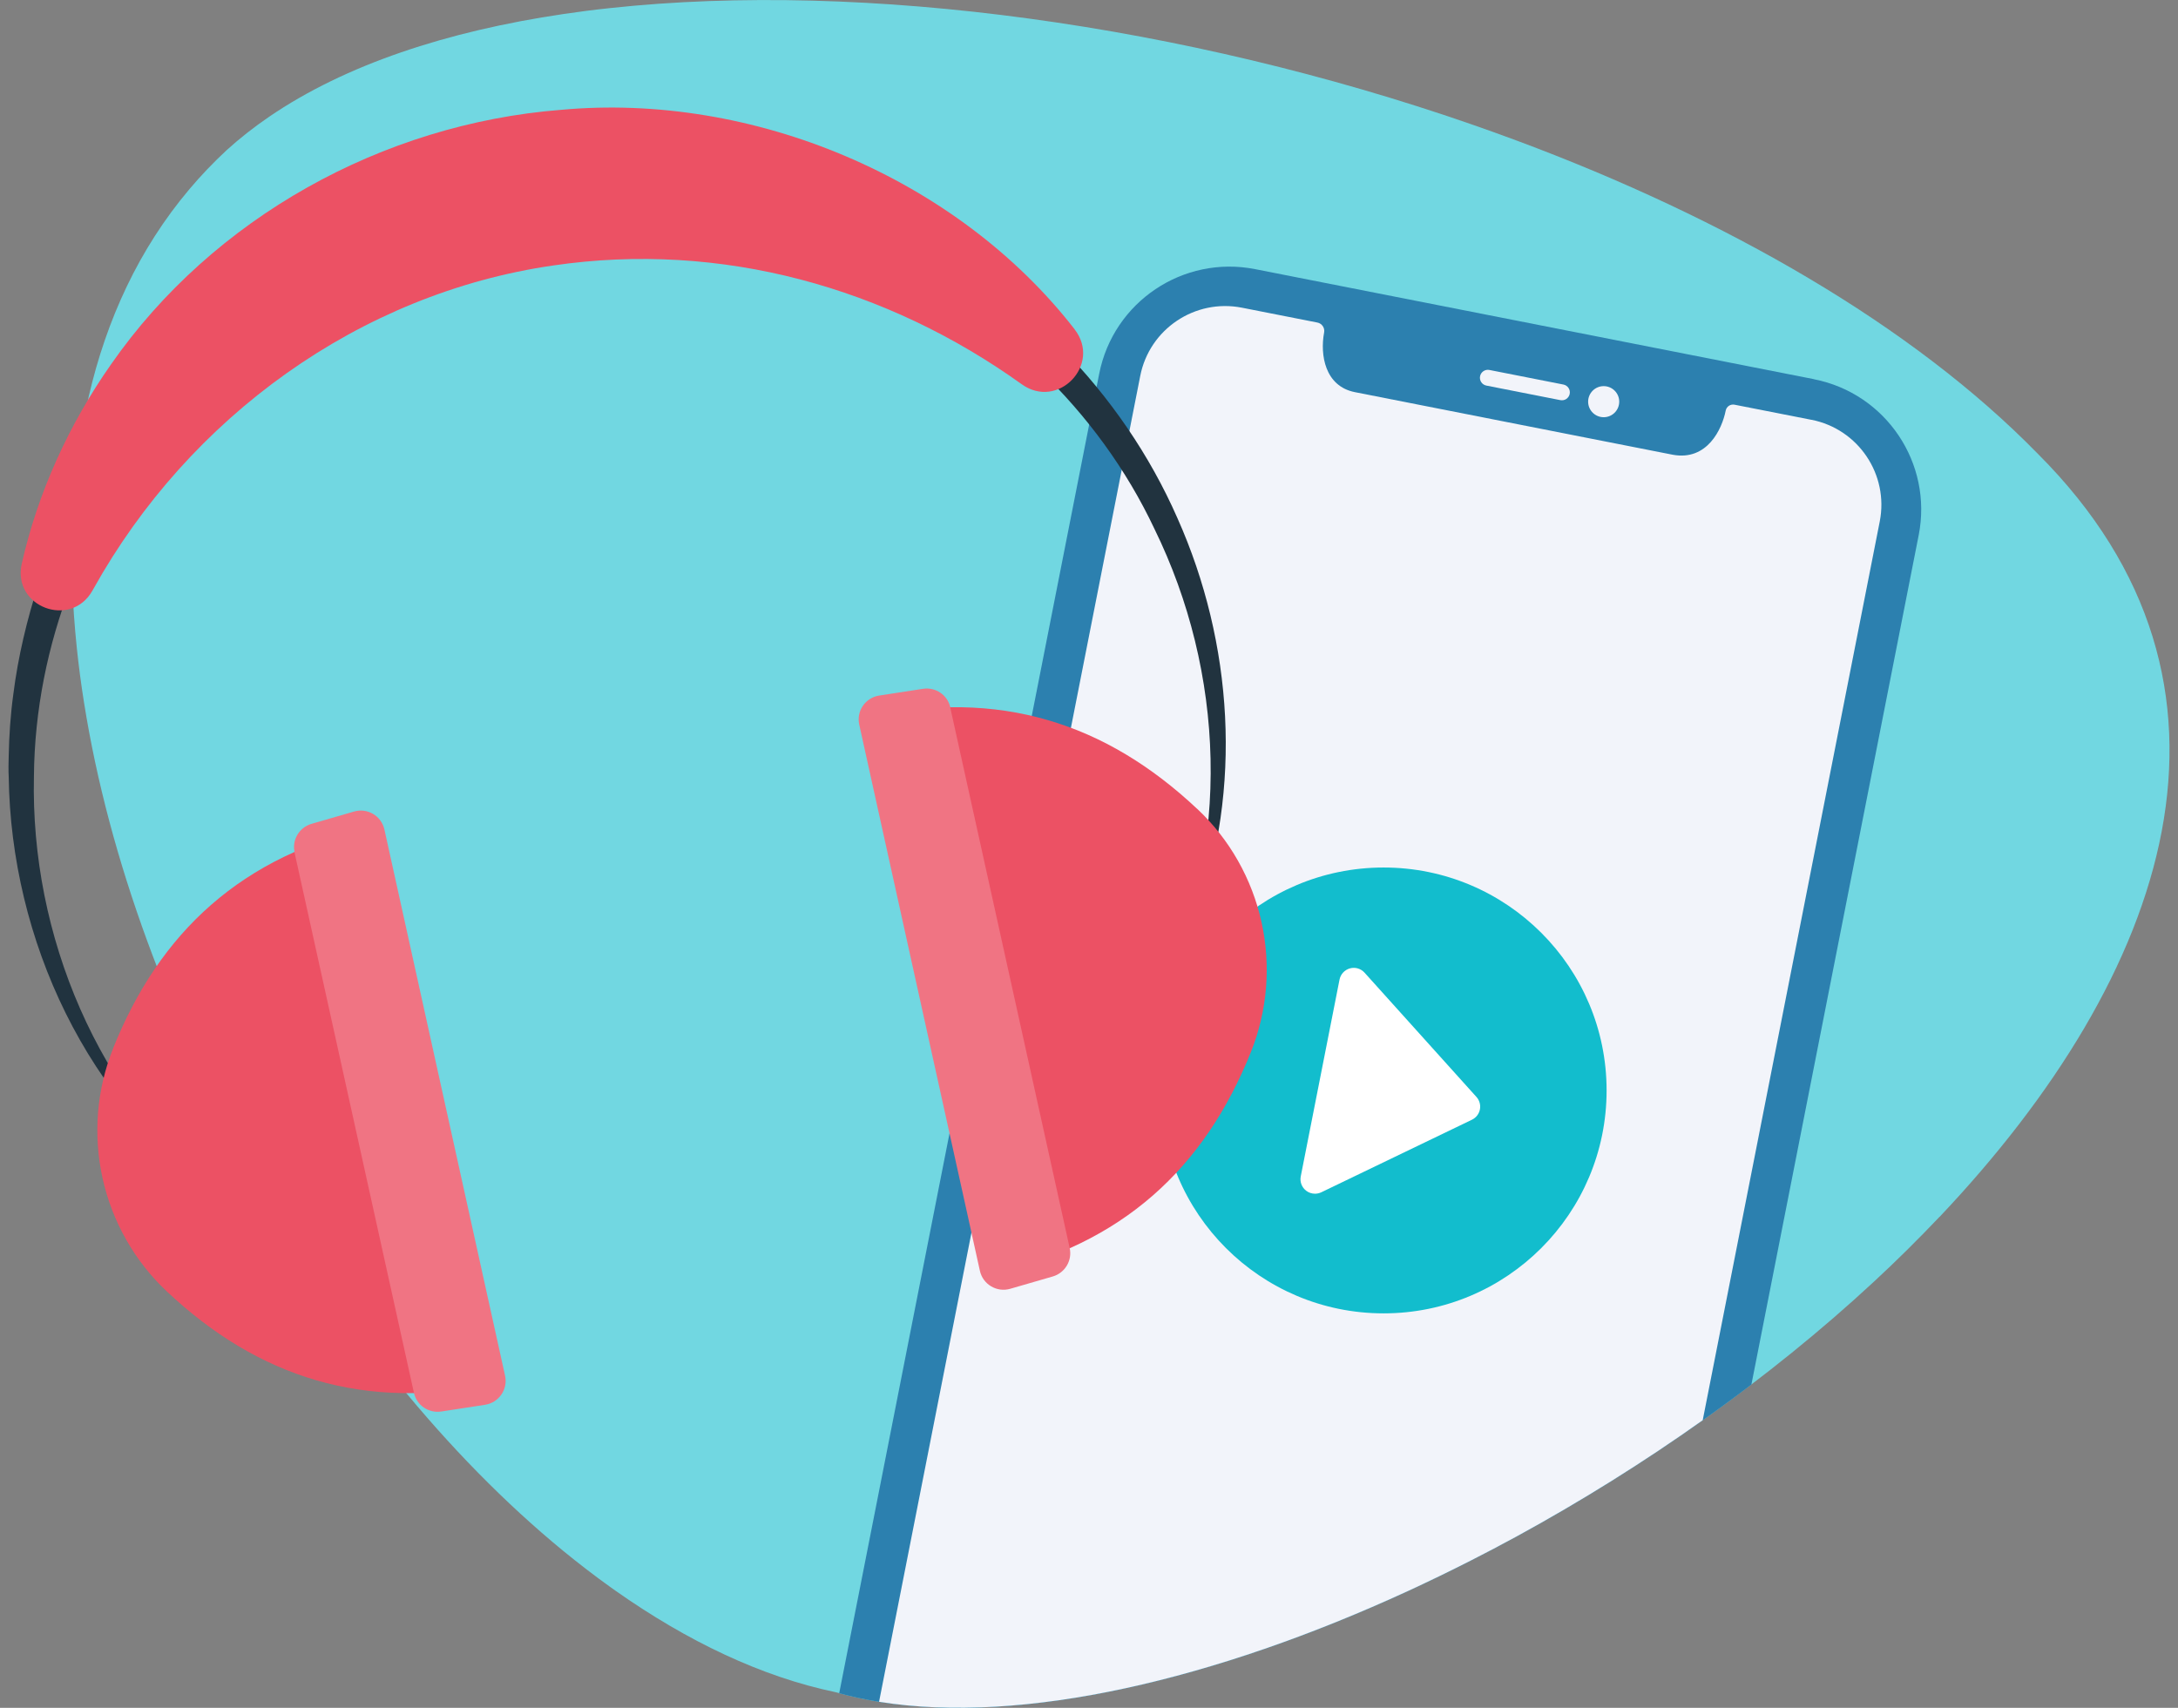
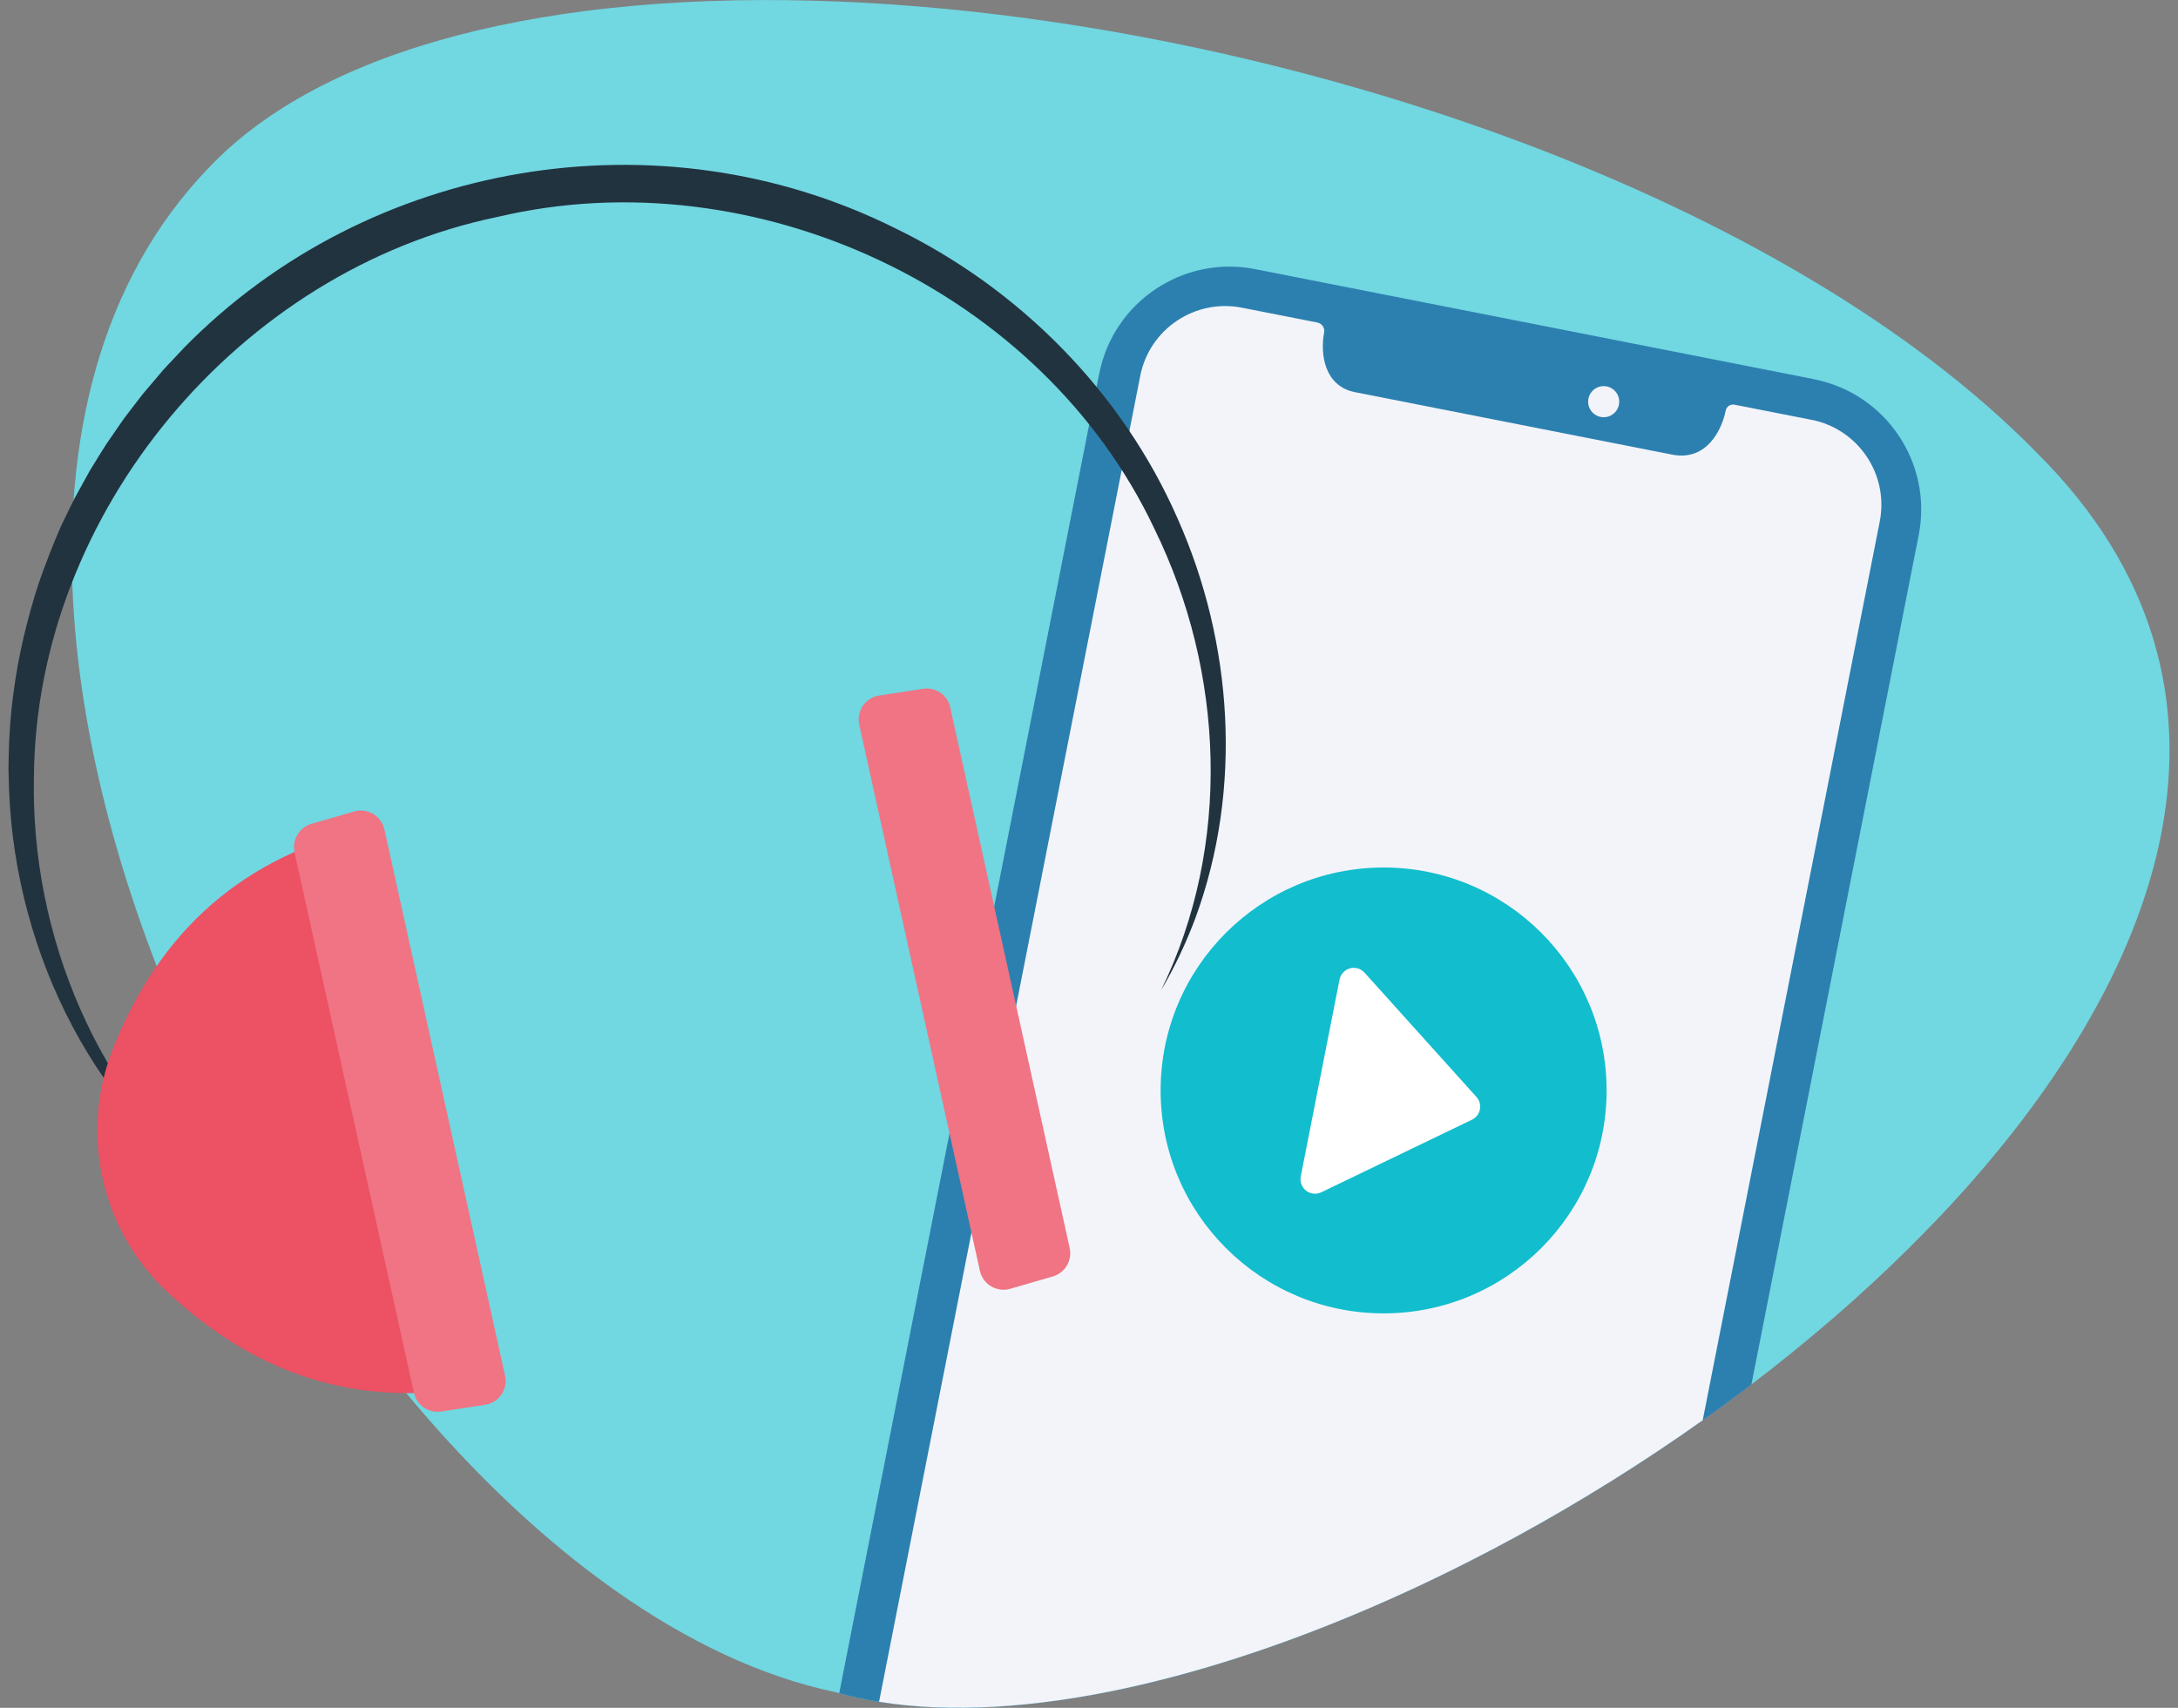
<svg xmlns="http://www.w3.org/2000/svg" width="204" height="160" viewBox="0 0 204 160" fill="none">
  <rect x="0" y="0" width="204" height="160" fill="#808080" stroke="none" />
  <g clip-path="url(#clip0_48_372)">
    <path d="M181.669 113.995C179.706 116.064 177.653 118.101 175.504 120.091C165.696 129.189 154.101 137.365 142.106 143.915C140.656 144.709 139.205 145.472 137.744 146.213C135.797 147.205 133.845 148.149 131.893 149.051C111.936 158.24 91.973 162.459 78.229 158.528C71.333 157.088 64.389 153.771 57.68 149.051C57.504 148.928 57.322 148.8 57.147 148.672C55.68 147.621 54.224 146.501 52.784 145.323C30.976 127.445 12.538 95.307 7.866 65.797C7.594 64.085 7.37 62.389 7.194 60.699C5.472 44.192 8.352 28.848 17.733 17.733C18.81 16.453 19.973 15.237 21.221 14.075C22.453 12.955 23.786 11.909 25.216 10.933C32.33 6.075 41.834 2.928 52.789 1.312C54.218 1.099 55.674 0.912 57.152 0.757C81.13 -1.829 111.029 2.357 137.749 11.621C139.21 12.128 140.666 12.651 142.112 13.189C161.621 20.459 179.104 30.464 190.869 42.512C212.602 64.224 203.146 91.307 181.674 114L181.669 113.995Z" fill="#71D7E1" />
    <path d="M169.909 35.525L117.563 25.216C110.821 23.888 104.283 28.277 102.955 35.019L102.4 37.824L78.603 158.635C92.336 162.384 112.117 158.165 131.899 149.056C133.851 148.155 135.803 147.211 137.749 146.219C139.205 145.477 140.661 144.715 142.112 143.92C149.701 139.776 157.125 134.981 164.043 129.712L177.152 63.147L179.712 50.139C181.04 43.397 176.651 36.859 169.909 35.531V35.525Z" fill="#2C80AF" />
    <path d="M150.207 39.088C151.012 39.088 151.663 38.436 151.663 37.632C151.663 36.828 151.012 36.176 150.207 36.176C149.403 36.176 148.751 36.828 148.751 37.632C148.751 38.436 149.403 39.088 150.207 39.088Z" fill="#F2F4FA" />
-     <path d="M138.944 34.773C139.104 34.667 139.301 34.619 139.504 34.661L146.437 36.027C146.837 36.107 147.104 36.496 147.024 36.901C146.986 37.104 146.864 37.269 146.709 37.376C146.554 37.483 146.352 37.525 146.149 37.488L139.216 36.123C138.816 36.043 138.549 35.653 138.629 35.248C138.666 35.045 138.789 34.88 138.944 34.773Z" fill="#F2F4FA" />
    <path d="M169.675 39.333L162.464 37.915C162.085 37.84 161.712 38.085 161.637 38.464C161.291 40.213 159.899 43.2 156.677 42.603L126.912 36.741C124.085 36.187 123.632 33.227 124.021 31.157C124.107 30.725 123.824 30.304 123.392 30.219L116.325 28.827C111.931 27.963 107.664 30.821 106.8 35.216L82.336 159.435C95.792 161.605 113.845 157.36 131.893 149.051C133.845 148.149 135.797 147.205 137.744 146.213C139.2 145.472 140.656 144.709 142.107 143.915C148.053 140.667 153.904 137.019 159.483 133.056L176.064 48.859C176.928 44.464 174.069 40.197 169.669 39.328L169.675 39.333Z" fill="#F2F4FA" />
    <path d="M129.594 123.045C141.129 123.045 150.48 113.695 150.48 102.16C150.48 90.625 141.129 81.275 129.594 81.275C118.06 81.275 108.709 90.625 108.709 102.16C108.709 113.695 118.06 123.045 129.594 123.045Z" fill="#12BDCD" />
    <path d="M138.288 102.768L127.808 91.125C127.461 90.741 126.933 90.587 126.437 90.725C125.941 90.864 125.568 91.269 125.466 91.771L121.834 110.213C121.733 110.72 121.93 111.237 122.336 111.552C122.576 111.739 122.869 111.835 123.168 111.835C123.37 111.835 123.568 111.792 123.76 111.701L137.872 104.901C138.256 104.715 138.533 104.357 138.613 103.941C138.698 103.52 138.576 103.088 138.288 102.768Z" fill="white" />
    <path d="M20.864 112.203C8.149 103.456 1.024 88 0.816 72.752C0.784 72.267 0.794 71.307 0.816 70.821C0.848 68.949 0.992 66.885 1.248 65.04C1.685 61.557 2.533 58.005 3.616 54.672C4.224 52.912 4.981 50.955 5.733 49.253C6 48.677 6.72 47.232 7.008 46.64C7.317 46.064 8.112 44.645 8.416 44.091C8.741 43.536 9.6 42.187 9.952 41.616C10.314 41.083 11.253 39.733 11.605 39.221C11.973 38.725 12.992 37.419 13.381 36.907C13.792 36.421 14.864 35.157 15.269 34.683C15.712 34.181 16.805 33.067 17.264 32.555C34.506 14.992 61.754 10.395 83.786 21.355C95.424 26.971 105.088 36.699 110.288 48.555C115.493 60.229 116.4 73.904 111.989 85.947C111.109 88.32 110.026 90.613 108.746 92.789C115.386 79.184 114.682 62.928 108.133 49.557C97.568 27.141 70.618 14.656 46.634 20.315C22.458 25.291 3.381 47.957 3.178 72.752C2.848 87.621 9.173 102.789 20.864 112.203Z" fill="#21333F" />
    <path d="M10.597 98.219C9.05 102.08 8.709 106.315 9.605 110.379C10.501 114.437 12.597 118.139 15.621 120.987C24.143 129.008 34.149 132.315 46.549 129.573L35.023 77.403C22.623 80.139 14.944 87.349 10.591 98.219H10.597Z" fill="#EC5164" />
    <path d="M27.583 79.845L38.773 130.496C39.029 131.659 40.149 132.421 41.333 132.24L45.429 131.611C46.725 131.413 47.589 130.16 47.306 128.885L36.005 77.712C35.722 76.437 34.415 75.664 33.157 76.032L29.178 77.184C28.026 77.52 27.333 78.683 27.594 79.845H27.583Z" fill="#F07483" />
-     <path d="M112.144 75.787C115.173 78.635 117.264 82.336 118.16 86.395C119.056 90.453 118.714 94.693 117.168 98.555C112.816 109.424 105.136 116.629 92.736 119.371L81.21 67.2C93.61 64.464 103.61 67.765 112.138 75.787H112.144Z" fill="#EC5164" />
    <path d="M89.002 66.277L100.192 116.928C100.448 118.091 99.754 119.253 98.608 119.589L94.629 120.741C93.37 121.109 92.064 120.336 91.781 119.061L80.48 67.888C80.197 66.613 81.056 65.36 82.357 65.163L86.453 64.533C87.637 64.352 88.757 65.115 89.013 66.277H89.002Z" fill="#F07483" />
-     <path d="M100.656 30.853C89.642 16.667 70.496 8.629 52.517 10.293C35.84 11.611 19.968 20.395 10.405 34.128C6.458 39.749 3.541 46.149 2.037 52.816C1.13 56.853 6.634 58.933 8.661 55.328C8.693 55.275 8.72 55.221 8.752 55.168C17.706 39.093 33.664 27.488 51.834 24.869C67.594 22.56 83.104 26.96 95.701 36C99.098 38.437 103.216 34.155 100.65 30.853H100.656Z" fill="#EC5164" />
  </g>
  <defs>
    <clipPath id="clip0_48_372">
      <rect width="202.411" height="160" fill="white" transform="translate(0.794)" />
    </clipPath>
  </defs>
</svg>